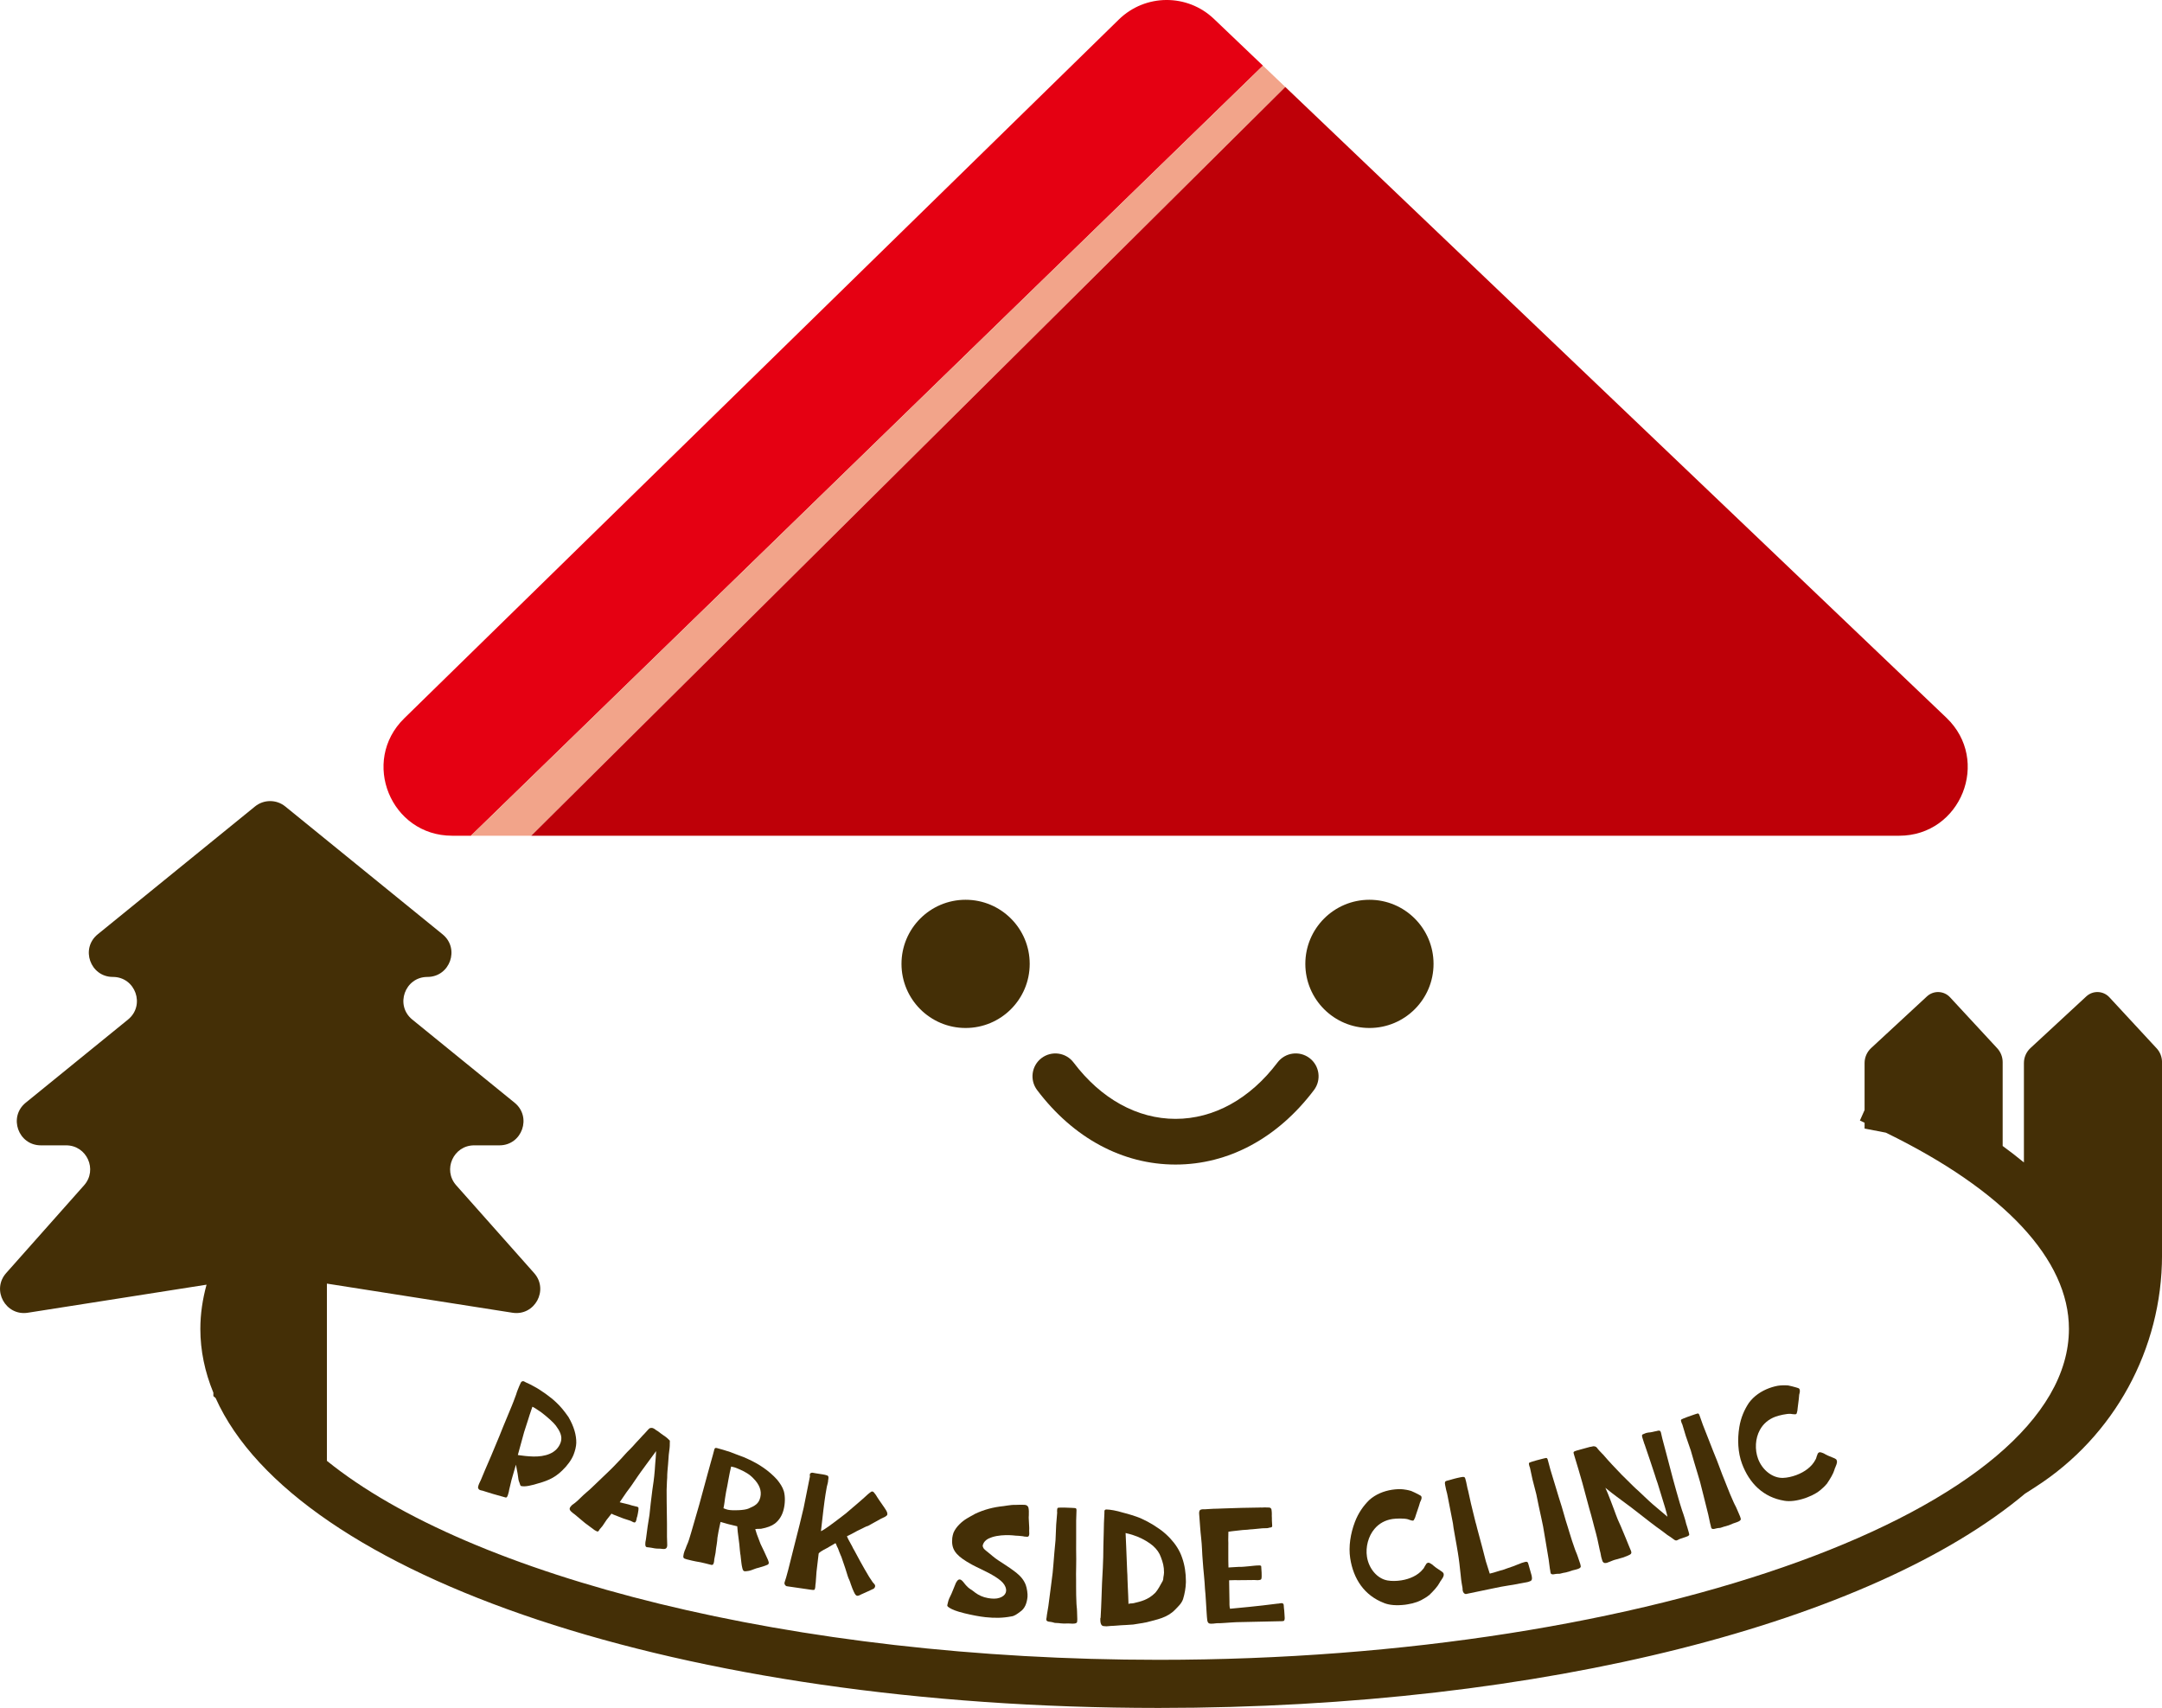
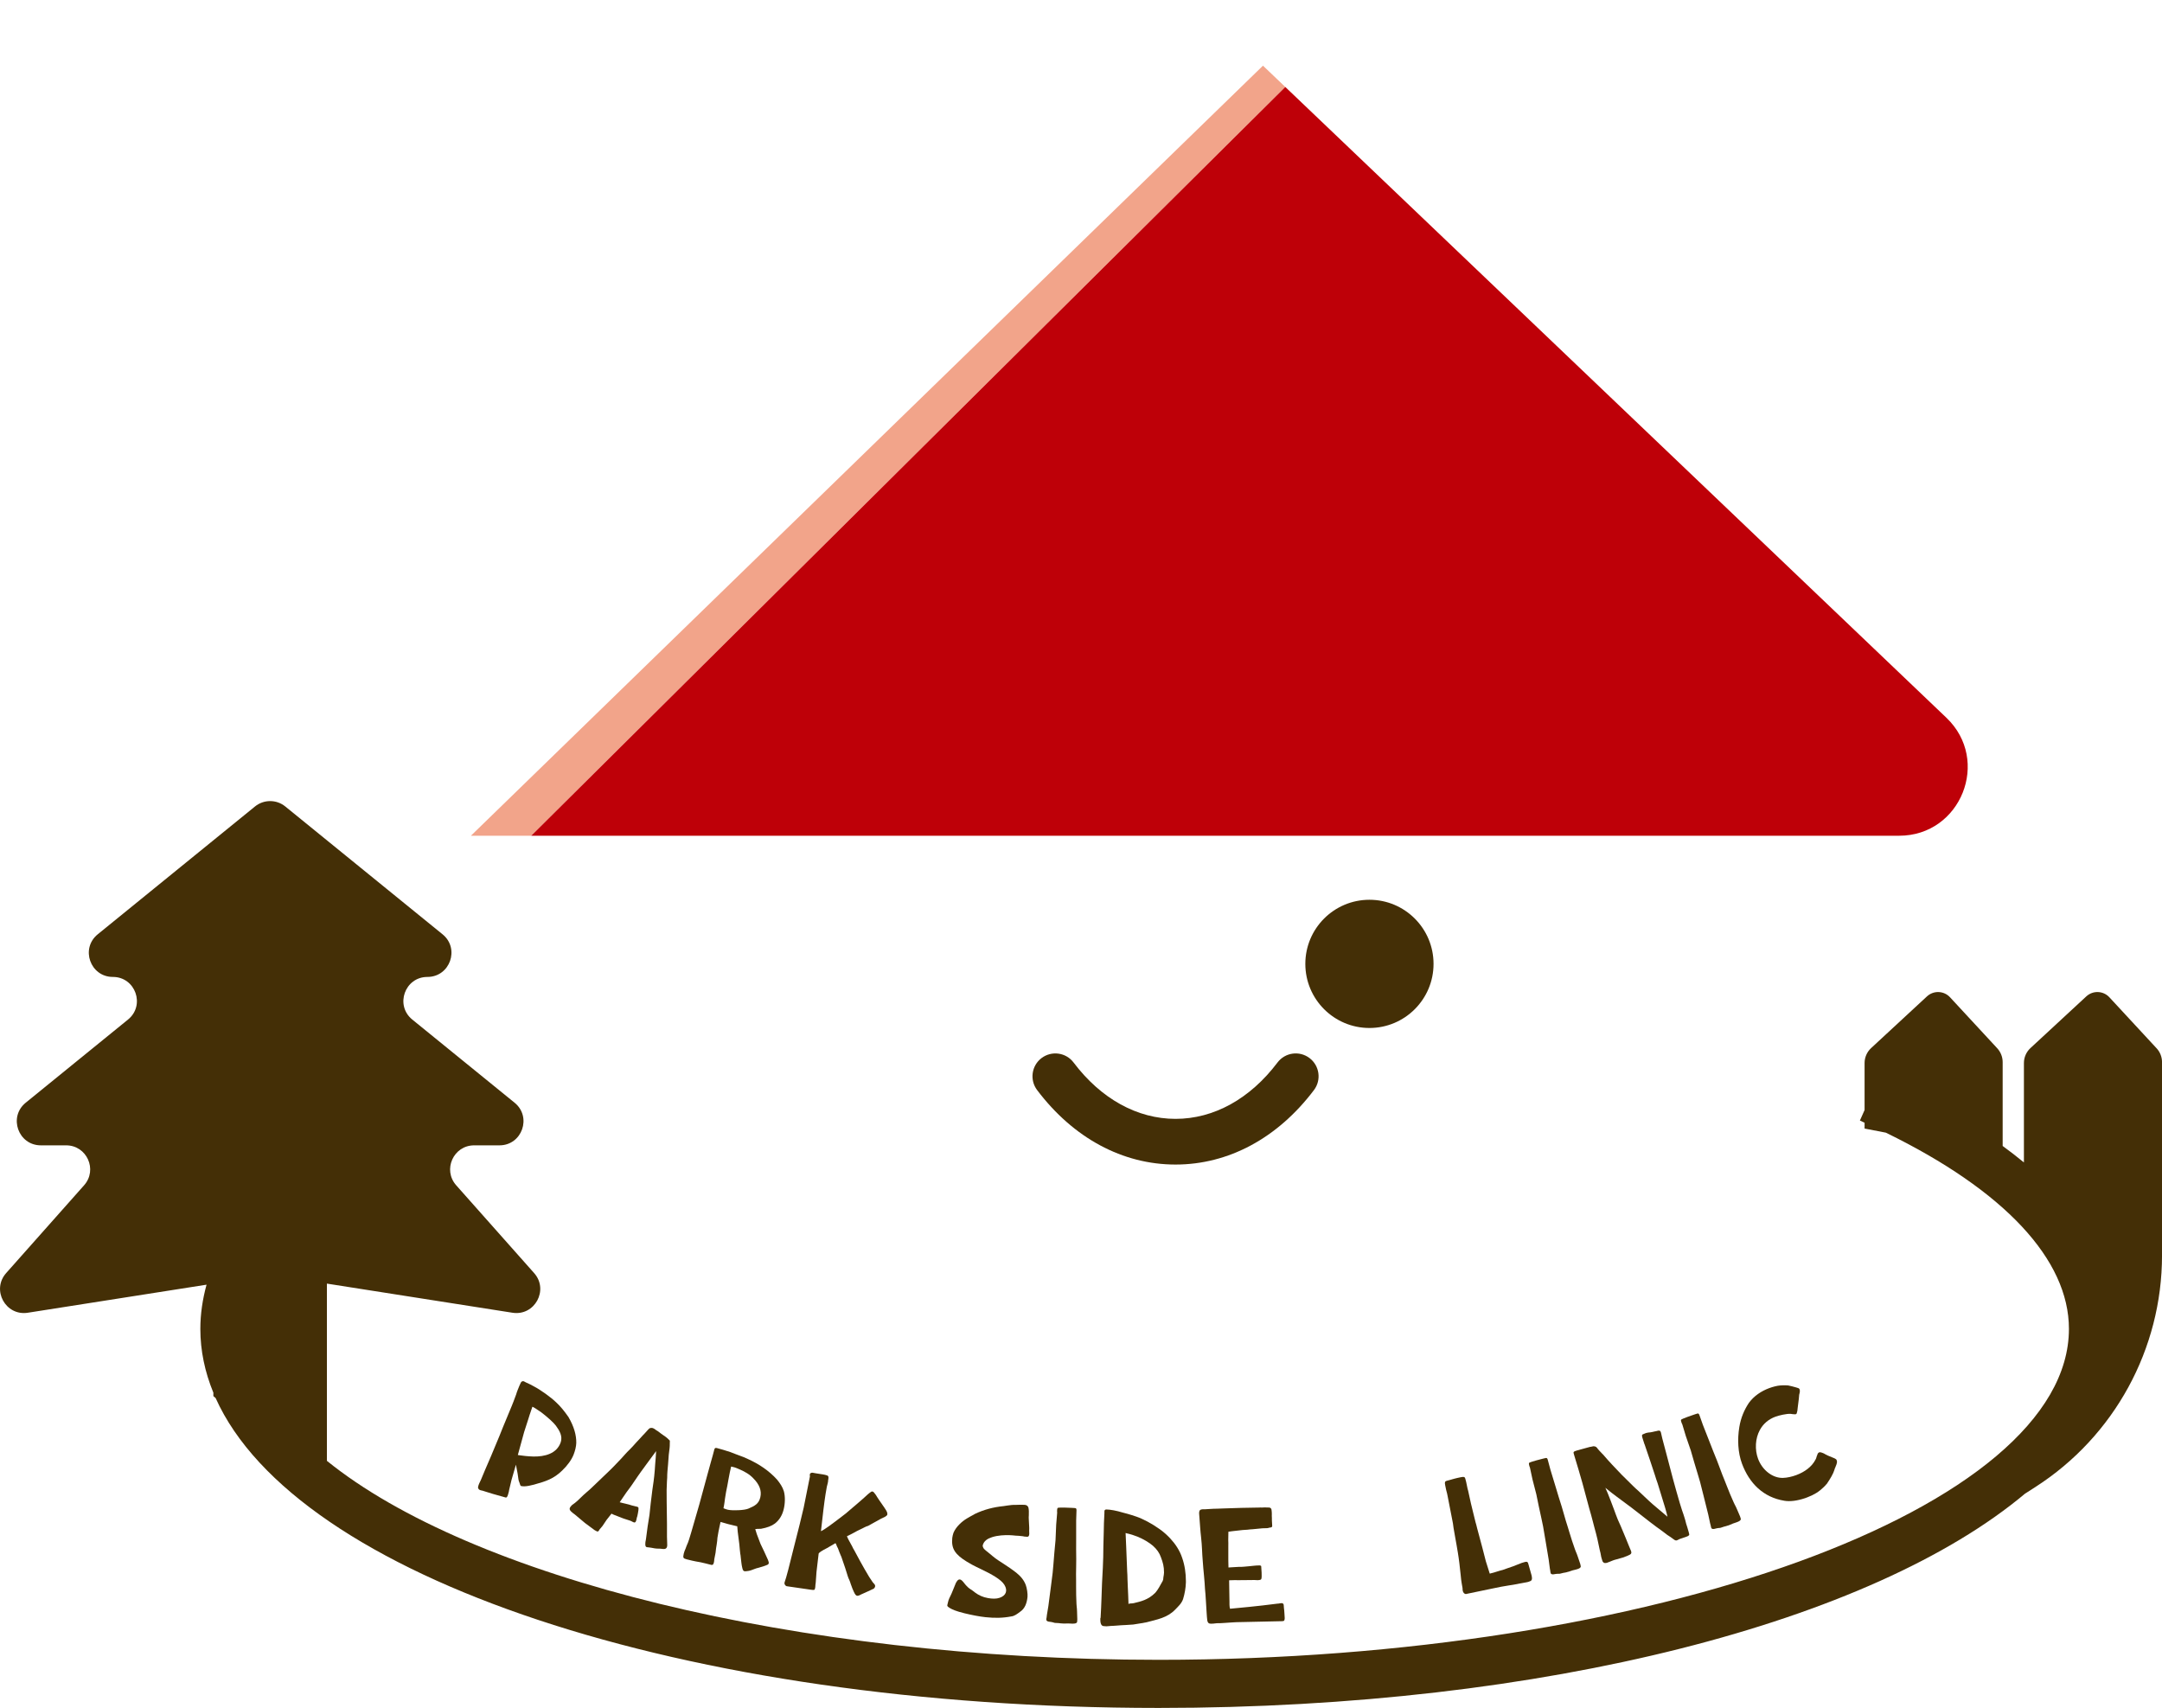
<svg xmlns="http://www.w3.org/2000/svg" id="_レイヤー_1" data-name="レイヤー 1" viewBox="0 0 208.288 164.541">
  <g>
    <path d="M46.246,143.549c-.089-.034-.137-.086-.165-.147-.042-.067-.032-.181.036-.359l.046-.118.17-.359.403-.965.578-1.339.805-1.931.336-.838.861-2.078c.077-.157.197-.518.412-1.08.036-.139.087-.272.149-.435.114-.296.229-.556.301-.699.054-.098.115-.125.171-.138.035-.003.085-.001.129.015l.098.055c.044.017.083.049.128.065.217.099.492.221.727.362.637.328,1.664,1.059,2.193,1.583.386.367.701.741,1.14,1.367.533.915.772,1.752.755,2.509-.014.35-.106.723-.253,1.107-.186.488-.586,1.048-1.093,1.533-.837.816-1.569,1.046-2.725,1.368-.34.091-.654.157-.944.166-.186-.004-.265-.017-.325-.039-.038-.032-.057-.073-.078-.149-.028-.062-.035-.132-.081-.235-.042-.067-.093-.289-.152-.804-.06-.328-.126-.692-.163-.859l-.424,1.466-.226.948c-.004.1-.057.284-.116.481-.064.213-.133.306-.267.254l-1.193-.336-.713-.221c-.103-.04-.183-.054-.271-.087-.095-.019-.174-.032-.248-.061ZM50.034,140.197c.274.037.772.108,1.343.123,1.077.021,2.267-.255,2.646-1.381.19-.588-.118-1.113-.464-1.584-.19-.259-.686-.736-1.434-1.31-.443-.305-.701-.471-.835-.522-.068.177-.177.508-.264.78-.042.154-.103.317-.157.499l-.375,1.162-.606,2.21.145.021Z" style="fill: #442f06;" />
    <path d="M57.271,147.403l-.913-.678-.969-.812c-.323-.238-.566-.416-.497-.627.025-.076.084-.156.208-.283.13-.092.403-.269.825-.699.199-.202.407-.385.616-.567.179-.142.347-.304.517-.465.213-.198.432-.41.65-.623.487-.475,1.003-.941,1.455-1.411.248-.253.476-.496.705-.738.258-.284.501-.571.789-.844.193-.187.402-.42.64-.692.199-.202.407-.435.64-.692.049-.051.095-.086.149-.152.109-.131.239-.272.363-.399.099-.101.124-.126.214-.147.07-.011.14-.022.216.003.06.019.115.054.186.093.04.03.096.064.161.119.086.045.182.108.288.192.131.109.268.204.404.297s.288.192.389.292c.04.03.177.174.227.223l-.007.281c.007.286-.031.556-.068.827-.024.176-.043.337-.05.517-.018.211-.027.442-.049.667-.041.436-.087.888-.083,1.289,0,.1-.013.196-.022.326-.031.456-.045,1.117-.027,1.989l.029,2.124v1.233s.023.757.023.757c.006.085-.004.165-.023.225-.02.061-.049.101-.074.126-.099.101-.26.083-.436.059-.095-.014-.21-.018-.31-.017-.266-.002-.501-.046-.688-.088l-.271-.038c-.05,0-.115-.004-.176-.024l-.045-.014c-.056-.035-.092-.13-.088-.295-.007-.135.023-.225.042-.336.009-.08.033-.155.043-.286.074-.642.187-1.405.315-2.163l.125-1.159.093-.752c.009-.131.032-.306.061-.497.071-.477.17-1.094.233-1.906l.04-.587c.027-.391.078-.807.089-1.253l-.891,1.211c-.564.766-.687.943-.876,1.215l-.633.928c-.06.08-.124.177-.208.283-.163.197-.331.459-.548.772l-.351.519c.061.019.17.038.291.077l.572.136c.166.053.422.136.673.184.111.019.186.044.227.073.055.035.061.12.042.28-.028.191-.062.396-.105.583l-.053.166-.024.126c-.082.406-.198.352-.399.254-.07-.04-.141-.079-.231-.109l-.634-.205c-1.01-.376-1.121-.445-1.147-.47l-.48.611-.385.574c-.055.066-.114.147-.164.198-.08.091-.154.166-.173.227-.044.085-.109.131-.169.112-.045-.015-.146-.063-.272-.138Z" style="fill: #442f06;" />
    <path d="M65.853,150.064c-.046-.077-.018-.185.024-.404.04-.153.099-.318.17-.463.016-.061.17-.463.236-.593.051-.069.533-1.728.581-1.912l.506-1.751.799-2.936c.108-.414.224-.794.316-1.146.12-.46.258-.866.307-1.115.033-.188.091-.288.26-.244.23.06,1.008.28,1.307.39.309.13.581.218.819.313.329.118.613.225.888.363,1.04.468,2.018,1.117,2.793,1.974.273.334.534.713.657,1.122.144.512.125,1.211-.027,1.794-.144.552-.425,1.003-.836,1.321-.307.231-.742.396-1.328.504l-.165.006c-.146-.006-.265.012-.4.027.052.111.092.335.152.482l.359.946.35.73.364.8c.072.166.094.27.069.362s-.152.141-.367.215l-.571.178c-.173.037-.315.082-.463.142-.182.067-.347.139-.536.171-.204.029-.343.058-.446.015-.073-.036-.126-.147-.162-.321-.075-.281-.101-.681-.14-.97-.018-.185-.031-.32-.05-.374-.021-.169-.056-.473-.09-.908l-.156-1.22-.045-.519c-.291-.076-.571-.133-.862-.209-.245-.064-.502-.148-.747-.212-.048.184-.06.23-.097.433-.065.31-.141.667-.203,1.093-.002.196-.043.415-.073.653-.044.234-.077.488-.108.791-.029.172-.069.391-.101.514-.024.092-.029.172-.033.253-.005.081-.029.173-.041.219-.048.184-.141.226-.366.15-.231-.06-.491-.129-.893-.217-.645-.103-1.105-.223-1.35-.287-.184-.048-.272-.087-.302-.16ZM72.097,145.34c.591-.255,1-.442,1.153-1.091.149-.632-.087-1.235-.657-1.81-.357-.388-.823-.673-1.488-.945-.265-.118-.494-.179-.667-.208-.08.307-.182.821-.255,1.228l-.107.595c-.092.418-.166.824-.228,1.251l-.05.38c-.037.204-.042.349-.098.564.191.083.298.11.436.146.403.089,1.556.063,1.961-.11Z" style="fill: #442f06;" />
    <path d="M75.576,152.482c.012-.062.04-.121.046-.152.038-.106.159-.47.314-1.085l.478-1.907.622-2.46.392-1.634.6-2.999c-.016-.084-.016-.164-.003-.227.016-.078.087-.112.156-.13.053-.022.146-.004.379.043.109.021.251.034.406.065.221.028.407.065.531.09.183.053.261.068.295.14.022.053.037.137.013.261l-.021.109c-.003.096-.01.208-.053.345-.047.152-.062.23-.074.291-.047.233-.175.951-.324,2.181l-.243,2.101c.354-.156,1.001-.64,1.973-1.383.246-.177.554-.422.907-.739l.858-.733c.313-.277.547-.472.708-.634l.137-.118c.04-.04.078-.065.114-.09.115-.09.193-.156.283-.121.062.012.131.074.205.186.04.04.077.096.115.153.071.127.171.277.321.5.4.581.68.96.742,1.134.028.102.047.171.035.233-.016.078-.075.13-.187.204l-.447.218-1.218.677c-.118.025-.226.083-.35.14-.056.037-.109.059-.181.093-.357.171-.715.341-1.062.546l-.447.218c.028.102.211.479.5.973.052.139.14.27.211.397.034.072.068.143.118.218.155.274.307.563.459.851.273.491.56,1,.851,1.479l.348.522c.013.018.025.037.053.059.04.04.093.099.155.193.01.034.031.087.019.149-.015.078-.065.164-.14.214l-.606.283-.621.279c-.165.096-.287.137-.395.115-.106-.038-.18-.149-.283-.364-.093-.18-.187-.441-.311-.789-.016-.084-.071-.208-.124-.348-.059-.109-.111-.248-.152-.37-.133-.463-.326-1.035-.593-1.799-.018-.069-.053-.14-.087-.211-.086-.212-.186-.441-.267-.684-.083-.146-.14-.271-.168-.373-.037-.056-.046-.09-.071-.127l-.805.469c-.503.255-.783.441-.817.531l-.208,1.768-.072,1.004-.022.19c-.009.047-.018.094-.015.158,0,.081-.016.159-.035.252-.031.155-.096.158-.379.118l-2.339-.339c-.14-.028-.249-.211-.223-.335Z" style="fill: #442f06;" />
    <path d="M92.856,155.405c-.683-.166-1.112-.338-1.351-.49-.18-.114-.253-.17-.244-.264.005-.047.032-.156.058-.249.064-.312.181-.523.343-.857l.127-.305.298-.733c.136-.241.229-.359.386-.342s.313.208.438.379c.071.087.141.174.214.245.171.193.38.326.56.44l.266.203c.325.241.735.443,1.236.526.406.074.803.083,1.117-.028.611-.207.803-.682.463-1.242-.312-.526-1.247-1.037-2.308-1.544-.258-.122-.516-.245-.773-.383-.149-.095-.481-.273-.541-.31-1.153-.709-1.509-1.271-1.403-2.295.016-.157.066-.327.114-.482.234-.565.78-1.082,1.307-1.394.271-.163.474-.27.625-.35l.136-.081c.871-.419,1.804-.658,2.753-.751l.371-.056c.259-.037.517-.074.787-.062.304-.017.607-.017.861-.007l.047.005c.174.018.292.11.338.274.045.18.047.466.037.72-.015.142-.012.27-.006.366l.043.816c-.005.047.006.096.001.144-.009.079-.005.206-.001.319.023.241-.022.364-.089.405-.068.041-.1.037-.383.008-.077-.024-.171-.034-.281-.045-.237-.025-.3-.031-.537-.04-.205-.021-.426-.044-.617-.048-.46-.015-1.116.012-1.676.193-.445.146-.769.351-.891.768-.024.077.01.208.107.346.129.14.351.307.644.544.059.054.116.108.191.163.321.272.71.52,1.098.767.418.266.819.547,1.174.823.455.365.752.73.927,1.194.112.299.197.865.168,1.148-.062.599-.244,1.137-.739,1.452-.259.196-.518.392-.809.427-.861.166-1.625.166-2.492.076-.567-.059-1.301-.198-2.093-.391Z" style="fill: #442f06;" />
    <path d="M102.354,156.403c-.126-.007-.254-.014-.363-.035l-.348-.018c-.047-.003-.094-.021-.157-.041-.047-.018-.25-.06-.314-.064-.159-.009-.314-.049-.357-.146-.014-.033-.012-.064-.01-.112s.005-.095.024-.157c.004-.079.025-.173.03-.252l.141-.849.242-1.859c.181-1.292.197-1.592.243-2.146.015-.284.049-.616.093-1.153l.112-1.2.063-1.488.089-1.073.006-.111c-.014-.048-.01-.112-.007-.159.005-.111.009-.174.028-.221.036-.077.099-.074.305-.079.239-.003.572,0,1.093.027l.159.009c.159.008.221.012.25.061.045.065.038.176.027.382l-.025.776v1.777c-.003.65-.006,1.284.007,1.936.004.222-.01.491-.008.761-.008.443-.018.92-.005,1.269.006.191-.004.38,0,.587.002.555.004,1.111.036,1.683.012.08.007.175.019.256.023.16.03.319.037.493l.023.748-.009.158c-.004.08-.007.142-.073.187-.033.029-.114.057-.226.067-.096.01-.239.003-.397-.006l-.174-.009-.397.011-.159-.009Z" style="fill: #442f06;" />
    <path d="M106.002,155.943l.032-.111c.033-.617.065-1.22.083-1.822.033-.999.066-1.997.131-2.979.033-.682.05-1.363.051-2.045.017-.459.017-.903.035-1.362,0-.507.033-1.3.066-1.87v-.111c0-.127.017-.221.191-.221s.443.033.697.08c.253.048.601.128.902.224.587.143,1.141.335,1.284.382.649.223,1.52.684,2.248,1.209.412.286.76.619,1.028.905.475.508.902,1.142,1.138,1.856.252.714.362,1.49.361,2.235v.143c-.017.539-.113,1.078-.272,1.601-.159.443-.461.697-.762,1.013-.762.792-1.745.948-2.744,1.216l-.523.095c-.27.047-.539.094-.777.125l-.697.046c-.333.016-.634.031-.966.062-.08,0-.159.016-.238.016-.143,0-.3.015-.475.031-.111.016-.142.016-.19.016-.064,0-.111,0-.254-.016-.348,0-.348-.476-.347-.714ZM108.985,154.474c.094,0,.174-.016.253-.031.65-.158,1.363-.299,2.062-.996.254-.285.46-.68.715-1.14.047-.095.063-.206.064-.333.031-.126.064-.412.063-.475.001-.602-.109-.967-.298-1.475-.143-.413-.395-.777-.775-1.111-.38-.318-.902-.635-1.488-.874-.27-.111-.554-.191-.824-.271-.111-.016-.206-.048-.317-.08l.061,1.395c.016.206.016.475.031.777.015.428.03.935.061,1.537.015.206.03.46.031.761.016.222.015.475.031.761.03.412.045,1.157.06,1.474v.127c.095-.032.175-.048.27-.047Z" style="fill: #442f06;" />
    <path d="M119.56,156.269c-.603.005-1.109.053-1.504.077l-.317.02c-.158.01-.284.018-.38.008l-.175.011c-.457.06-.663.057-.747-.017-.016-.015-.101-.089-.127-.262-.028-.189-.045-.458-.068-.821l-.063-1.028c-.033-.522-.055-.885-.091-1.201l-.036-.586c-.016-.253-.047-.489-.062-.726-.044-.458-.087-.9-.115-1.343-.039-.363-.047-.743-.07-1.123l-.034-.553c-.011-.19-.039-.379-.052-.568-.038-.347-.074-.694-.097-1.042l-.095-1.28c-.01-.158.014-.287.088-.355.06-.052.155-.073.265-.08.064-.004.128.009.191.004l.49-.03c.205-.013.443-.028.728-.029.19-.011.396-.009.618-.023,1.141-.039,2.281-.078,3.408-.085.079-.005.174-.011.254,0,.174-.011.364-.023.571-.004.143-.009.255.015.308.092.034.03.053.092.06.203.021.094.014.221.021.348-.009.112-.002.223.006.349-.007.143.005.349.016.523.03.236.019.317-.025.367-.062.035-.14.057-.266.064-.031.018-.093.038-.188.043l-.444.012-.931.09c-.175.011-.348.021-.522.048l-.458.029c-.9.088-1.355.164-1.372.165.001.015-.008.127-.014.795.01.158.01.412.006.619v1.286s.015.745.015.745l.712-.044c.175-.01.364-.023.555-.018l.238-.015c.331-.037.806-.066.931-.09.094-.022.396-.025.475-.03.142-.009.239.017.243.08l.039.616.005.333c-.002.223-.029.304-.09.339-.077.037-.156.042-.314.052-.048.003-.08-.011-.128-.009-.127-.008-.287-.014-.444-.004l-1.206.011c-.175-.005-.318.004-.461-.003l-.491.014.01.683.023,1.38c-.009.382.023.618.058.679l1.846-.179c.915-.088,1.656-.182,2.428-.277.079-.005.173-.027.268-.033.095-.006.19-.012.253-.031.141-.025.267-.049.354.073.019.047.025.141.03.236l.009.126c.026.173.039.379.048.522l.029.474c-.018.224-.047.273-.189.282l-.111.007-3.916.085Z" style="fill: #442f06;" />
-     <path d="M133.36,154.44c-1.924-.728-2.973-2.328-3.28-4.316-.175-1.127.03-2.393.452-3.5.331-.869.817-1.553,1.373-2.104.619-.56,1.404-.874,2.202-.998.376-.058.806-.077,1.084-.039.164.022.409.049.762.155.121.061.24.107.344.155.156.071.278.133.365.184.037.026.07.037.088.051.067.021.158.088.181.132.048.105.023.253-.049.409l-.072.155-.117.387-.274.812c-.02.083-.052.184-.086.27l-.025.052c-.069.171-.107.24-.185.253-.047.007-.13-.012-.299-.066l-.186-.067c-.369-.103-1.135-.08-1.494-.025-.689.107-1.281.423-1.728.957-.596.701-.866,1.753-.723,2.677.18,1.158,1.002,2.121,1.99,2.288.394.068.859.06,1.312-.01.814-.126,1.61-.474,2.093-1.078.069-.074.109-.129.143-.214.037-.069.075-.139.141-.23.048-.104.106-.144.182-.172.154-.04.322.11.374.135.069.037.126.093.183.147l.238.188.484.326c.069.037.126.093.183.147.054.04.064.102.073.166.02.125-.05.296-.209.513-.024.052-.066.09-.076.124-.055.057-.082.092-.091.142-.224.419-.582.795-1.027,1.233l-.045.022c-.055.057-.158.12-.318.226-.524.338-1.056.532-1.729.636l-.235.036c-.834.097-1.485.038-1.996-.156Z" style="fill: #442f06;" />
    <path d="M146.437,152.549l-.263.054c-.248.052-.515.092-.797.134-.456.062-1.014.178-1.541.288l-2.621.545c-.15-.018-.256-.141-.295-.328-.016-.077-.017-.158-.018-.238-.012-.062-.048-.233-.084-.485-.032-.155-.066-.471-.093-.757l-.13-1.17c-.04-.348-.092-.677-.141-.99-.082-.549-.179-1.014-.25-1.437-.062-.375-.127-.686-.169-.967l-.06-.441-.478-2.456c-.046-.298-.114-.543-.173-.757l-.1-.481c-.058-.279-.009-.354.143-.401l.689-.192c.198-.057.477-.116.679-.157.31-.064.401-.019.436.152.013.062.054.183.08.307l.135.651c.042.121.067.245.097.385.145.697.296,1.345.472,2.037.073.276.128.54.198.8.057.198.111.381.15.567l.509,1.9.332,1.29.379,1.2c.338-.086.673-.188.976-.284l.276-.073c.152-.048.3-.111.437-.156.456-.143.769-.272.932-.339.371-.158.629-.244.799-.279.17-.036.258-.005.31.243l.303,1.069c.064.311.044.444-.086.52-.087.051-.285.108-.332.117-.329.053-.484.085-.701.13Z" style="fill: #442f06;" />
    <path d="M150.984,151.454c-.123.031-.247.061-.358.072l-.338.083c-.046.011-.096.008-.162.007-.05-.004-.257.014-.319.029-.154.038-.315.046-.385-.036-.023-.027-.03-.058-.042-.103-.011-.046-.022-.093-.023-.158-.019-.077-.026-.173-.045-.25l-.112-.853-.309-1.849c-.203-1.288-.275-1.58-.392-2.122-.068-.277-.132-.604-.246-1.131l-.242-1.181-.371-1.441-.227-1.053-.026-.108c-.027-.043-.042-.103-.054-.15-.026-.108-.041-.17-.038-.22.012-.085.074-.099.27-.164.227-.071.546-.167,1.054-.292l.153-.037c.154-.038.216-.053.258-.015.061.05.087.158.137.358l.201.75.517,1.699c.186.623.368,1.231.569,1.85.069.211.133.473.213.731.122.426.251.884.365,1.215.061.18.106.365.171.561.163.531.326,1.061.524,1.599.035.073.057.166.091.238.069.147.122.296.179.462l.24.707.037.154c.02.077.034.138-.016.199-.023.039-.092.089-.196.13-.088.038-.227.072-.381.11l-.169.041-.377.126-.153.037Z" style="fill: #442f06;" />
    <path d="M154.822,150.558c-.061.018-.126.02-.192.022-.1-.004-.144-.041-.215-.119-.033-.056-.055-.132-.077-.208l-.053-.183c-.018-.061-.04-.137-.051-.233-.02-.126-.054-.297-.111-.496l-.232-1.087c-.09-.37-.181-.739-.291-1.119-.053-.183-.09-.37-.143-.552-.108-.431-.227-.842-.35-1.267l-.659-2.448-.374-1.293-.398-1.32-.044-.152c-.081-.224-.045-.267.305-.369.533-.154.781-.209,1.146-.315.061-.018.122-.035.187-.037.076-.022.156-.03.233-.051.246-.005.326.103.44.268.072.078.226.265.337.365.052.067.115.114.163.167.55.648,1.214,1.346,1.825,1.978l.531.522c.347.345.699.705,1.072,1.026l.681.644c.227.215.454.429.697.639l1.396,1.179c-.076-.375-.296-1.135-.656-2.267-.084-.289-.191-.604-.293-.954-.085-.239-.18-.509-.259-.783-.307-.95-.626-1.88-.953-2.84-.018-.061-.036-.122-.068-.178-.071-.244-.143-.437-.178-.559-.075-.258-.082-.339.162-.409.189-.088.3-.104.426-.123.05.002.111-.016.161-.014.065-.002.374-.075.419-.088l.156-.029c.106-.031.228-.066.317-.043.055.017.098.054.125.146l.018.06.124.542.37,1.393.657,2.498c.227.841.429,1.541.662,2.347.071.244.152.467.218.695.085.239.176.493.255.767l.062.213c.038.187.1.4.18.624l.145.502c.044.153.07.244.018.292-.052.048-.12.1-.256.14l-.661.224c-.113.065-.2.107-.261.125-.091.026-.185-.013-.335-.134-.146-.107-.336-.249-.576-.395-.131-.11-.277-.217-.423-.323-.414-.292-.813-.589-1.217-.9-.38-.286-.763-.587-1.128-.877-.447-.349-.894-.698-1.352-1.027l-.735-.545c-.311-.223-.676-.514-1.108-.866.125.261.294.673.498,1.208.123.311.231.625.349.922.108.315.231.625.354.936l.281.628.48,1.147.287.708c.077.209.148.337.216.515.094.269.031.337-.366.502-.25.105-.489.191-1.026.329-.247.055-.452.148-.6.207-.056.033-.147.06-.193.073-.031.009-.072.038-.117.05Z" style="fill: #442f06;" />
    <path d="M166.447,146.975c-.12.039-.241.079-.351.1l-.331.11c-.045.015-.095.016-.16.02-.05,0-.255.035-.315.055-.15.049-.311.069-.386-.005-.025-.025-.036-.056-.05-.1-.015-.046-.03-.09-.035-.156-.026-.075-.04-.17-.065-.245l-.18-.842-.453-1.819c-.304-1.268-.399-1.554-.559-2.085-.09-.271-.18-.591-.334-1.108l-.334-1.157-.485-1.409-.31-1.032-.035-.106c-.03-.04-.05-.1-.065-.146-.036-.105-.056-.165-.055-.215.005-.085.065-.105.255-.185.22-.089.531-.21,1.028-.374l.15-.05c.15-.05.211-.07.255-.035.066.046.1.15.165.346l.259.732.65,1.654c.235.606.465,1.197.715,1.8.085.205.17.461.269.712.155.416.319.862.46,1.183.075.175.134.355.215.546.204.517.41,1.032.65,1.554.039.07.069.16.11.231.08.14.145.285.215.446l.295.687.049.15c.026.075.046.135,0,.201-.02.04-.086.095-.186.145-.085.045-.22.089-.371.14l-.165.055-.366.155-.15.05Z" style="fill: #442f06;" />
    <path d="M171.907,144.581c-2.031-.327-3.381-1.686-4.082-3.571-.398-1.069-.451-2.351-.259-3.521.149-.918.489-1.686.924-2.338.493-.673,1.199-1.138,1.957-1.42.357-.132.774-.237,1.054-.256.165-.011.41-.034.777-.001.131.035.257.056.368.083.167.039.298.075.395.107.04.018.076.022.096.032.071.007.172.054.204.093.068.093.073.244.034.411l-.04.167-.036.401-.107.851c-.002.086-.014.192-.031.282l-.013.056c-.034.182-.057.257-.131.285-.045.016-.13.014-.306-.005l-.197-.028c-.381-.027-1.127.148-1.47.275-.653.242-1.17.671-1.5,1.284-.444.808-.497,1.892-.172,2.768.408,1.099,1.408,1.878,2.409,1.843.401-.013.853-.114,1.284-.274.773-.287,1.483-.787,1.835-1.476.052-.087.08-.149.097-.239.022-.077.045-.152.092-.254.026-.111.074-.162.143-.205.143-.07.338.044.393.056.076.023.142.066.21.108l.27.136.539.223c.077.022.143.065.21.108.061.028.083.087.105.147.044.119.01.3-.101.545-.013.056-.047.102-.05.137-.043.067-.061.108-.06.158-.135.456-.411.896-.759,1.415l-.039.031c-.043.067-.13.15-.266.285-.446.436-.928.733-1.566.971l-.223.083c-.799.263-1.448.335-1.987.248Z" style="fill: #442f06;" />
  </g>
  <g>
-     <circle cx="93.026" cy="92.859" r="6.176" style="fill: #442f06;" />
    <circle cx="131.932" cy="92.859" r="6.176" style="fill: #442f06;" />
    <path d="M113.252,112.192c-5.104,0-9.841-2.548-13.336-7.176-.733-.971-.54-2.351.429-3.084.972-.731,2.353-.542,3.084.429,2.644,3.501,6.133,5.429,9.823,5.429s7.179-1.928,9.823-5.429c.733-.971,2.111-1.163,3.084-.429.969.733,1.162,2.113.429,3.084-3.495,4.628-8.232,7.176-13.336,7.176Z" style="fill: #442f06;" />
  </g>
  <g>
-     <path d="M116.954,1.823c-2.571-2.453-6.623-2.428-9.164.056L38.945,69.203c-4.227,4.133-1.3,11.31,4.611,11.31h1.812L121.675,6.327l-4.721-4.504Z" style="fill: #e50012;" />
    <g>
      <polygon points="121.675 6.327 45.368 80.514 51.179 80.514 123.826 8.379 121.675 6.327" style="fill: #f2a48a;" />
      <path d="M187.517,69.147L123.826,8.379,51.179,80.514h131.785c5.95,0,8.858-7.259,4.553-11.367Z" style="fill: #be0008;" />
    </g>
  </g>
-   <path d="M207.766,100.99l-4.548-4.913c-.59-.637-1.584-.675-2.222-.086l-5.382,4.98c-.401.371-.629.894-.629,1.44v9.578c-.649-.536-1.331-1.066-2.048-1.588v-8.078c0-.494-.187-.97-.522-1.333l-4.548-4.913c-.59-.637-1.584-.675-2.222-.086l-5.381,4.98c-.401.371-.63.894-.63,1.44v4.529l-.45,1.012c.154.069.297.14.45.209v.562l2.049.396c11.398,5.561,17.638,12.218,17.638,18.902,0,17.283-40.158,31.884-87.692,31.884-35.189,0-66.331-8.002-80.135-19.17v-17.074l17.876,2.806c2.143.336,3.528-2.197,2.088-3.82l-7.508-8.458c-1.324-1.492-.265-3.848,1.73-3.848h2.437c2.177,0,3.148-2.734,1.458-4.107l-9.856-8.011c-1.689-1.373-.719-4.107,1.458-4.107s3.148-2.734,1.458-4.107l-10.82-8.794-4.332-3.521c-.85-.691-2.068-.691-2.917,0l-15.152,12.315c-1.689,1.374-.718,4.107,1.459,4.107s3.148,2.734,1.458,4.107l-9.856,8.011c-1.689,1.374-.718,4.107,1.459,4.107h2.437c1.995,0,3.054,2.356,1.729,3.848l-7.508,8.458c-1.44,1.623-.055,4.156,2.088,3.82l7.137-1.12,10.081-1.583c-.382,1.397-.598,2.816-.598,4.258,0,2.101.434,4.154,1.255,6.148v.328l.218.189c7.709,17.188,44.852,29.853,90.854,29.853,37.298,0,68.771-8.326,83.456-20.638l1.01-.648c7.6-4.88,12.196-13.292,12.196-22.324v-18.608c0-.494-.187-.97-.522-1.333Z" style="fill: #442f06;" />
+   <path d="M207.766,100.99l-4.548-4.913c-.59-.637-1.584-.675-2.222-.086l-5.382,4.98c-.401.371-.629.894-.629,1.44v9.578c-.649-.536-1.331-1.066-2.048-1.588v-8.078c0-.494-.187-.97-.522-1.333l-4.548-4.913c-.59-.637-1.584-.675-2.222-.086l-5.381,4.98c-.401.371-.63.894-.63,1.44v4.529l-.45,1.012c.154.069.297.14.45.209v.562l2.049.396c11.398,5.561,17.638,12.218,17.638,18.902,0,17.283-40.158,31.884-87.692,31.884-35.189,0-66.331-8.002-80.135-19.17v-17.074l17.876,2.806c2.143.336,3.528-2.197,2.088-3.82l-7.508-8.458c-1.324-1.492-.265-3.848,1.73-3.848h2.437c2.177,0,3.148-2.734,1.458-4.107l-9.856-8.011c-1.689-1.373-.719-4.107,1.458-4.107s3.148-2.734,1.458-4.107l-10.82-8.794-4.332-3.521c-.85-.691-2.068-.691-2.917,0l-15.152,12.315c-1.689,1.374-.718,4.107,1.459,4.107s3.148,2.734,1.458,4.107l-9.856,8.011c-1.689,1.374-.718,4.107,1.459,4.107h2.437c1.995,0,3.054,2.356,1.729,3.848l-7.508,8.458c-1.44,1.623-.055,4.156,2.088,3.82l7.137-1.12,10.081-1.583c-.382,1.397-.598,2.816-.598,4.258,0,2.101.434,4.154,1.255,6.148v.328l.218.189c7.709,17.188,44.852,29.853,90.854,29.853,37.298,0,68.771-8.326,83.456-20.638l1.01-.648c7.6-4.88,12.196-13.292,12.196-22.324v-18.608c0-.494-.187-.97-.522-1.333" style="fill: #442f06;" />
</svg>